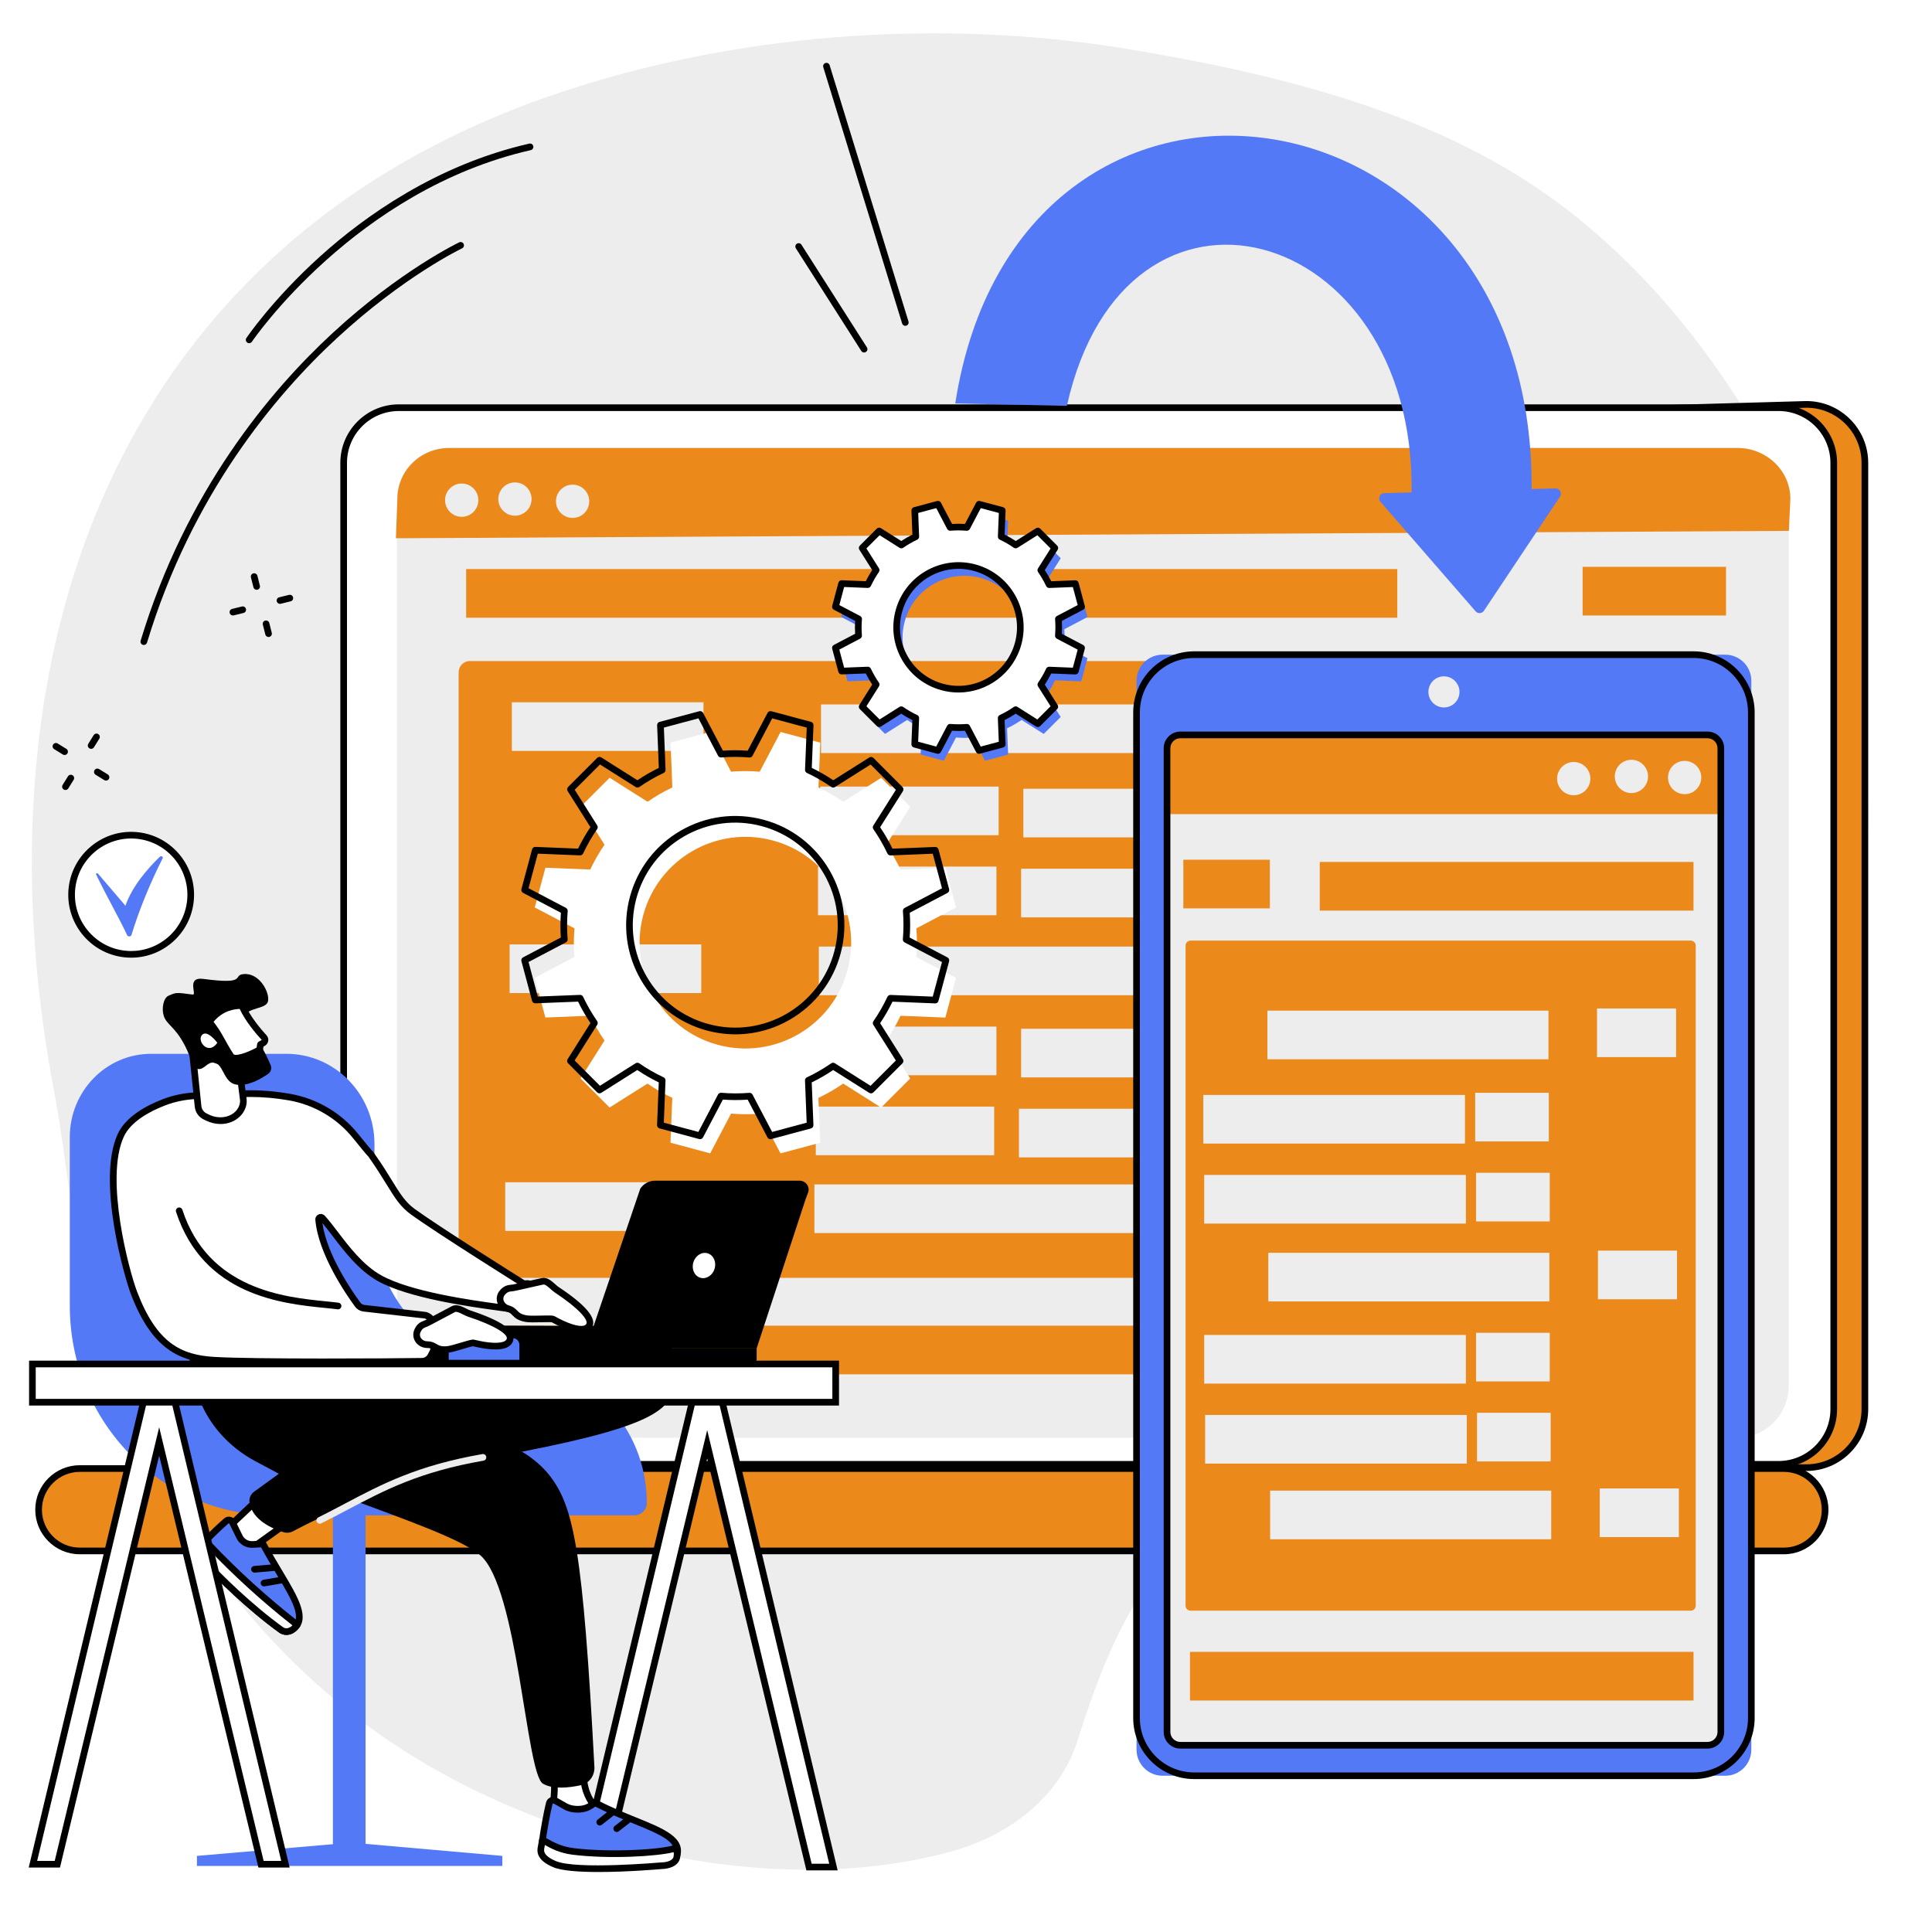
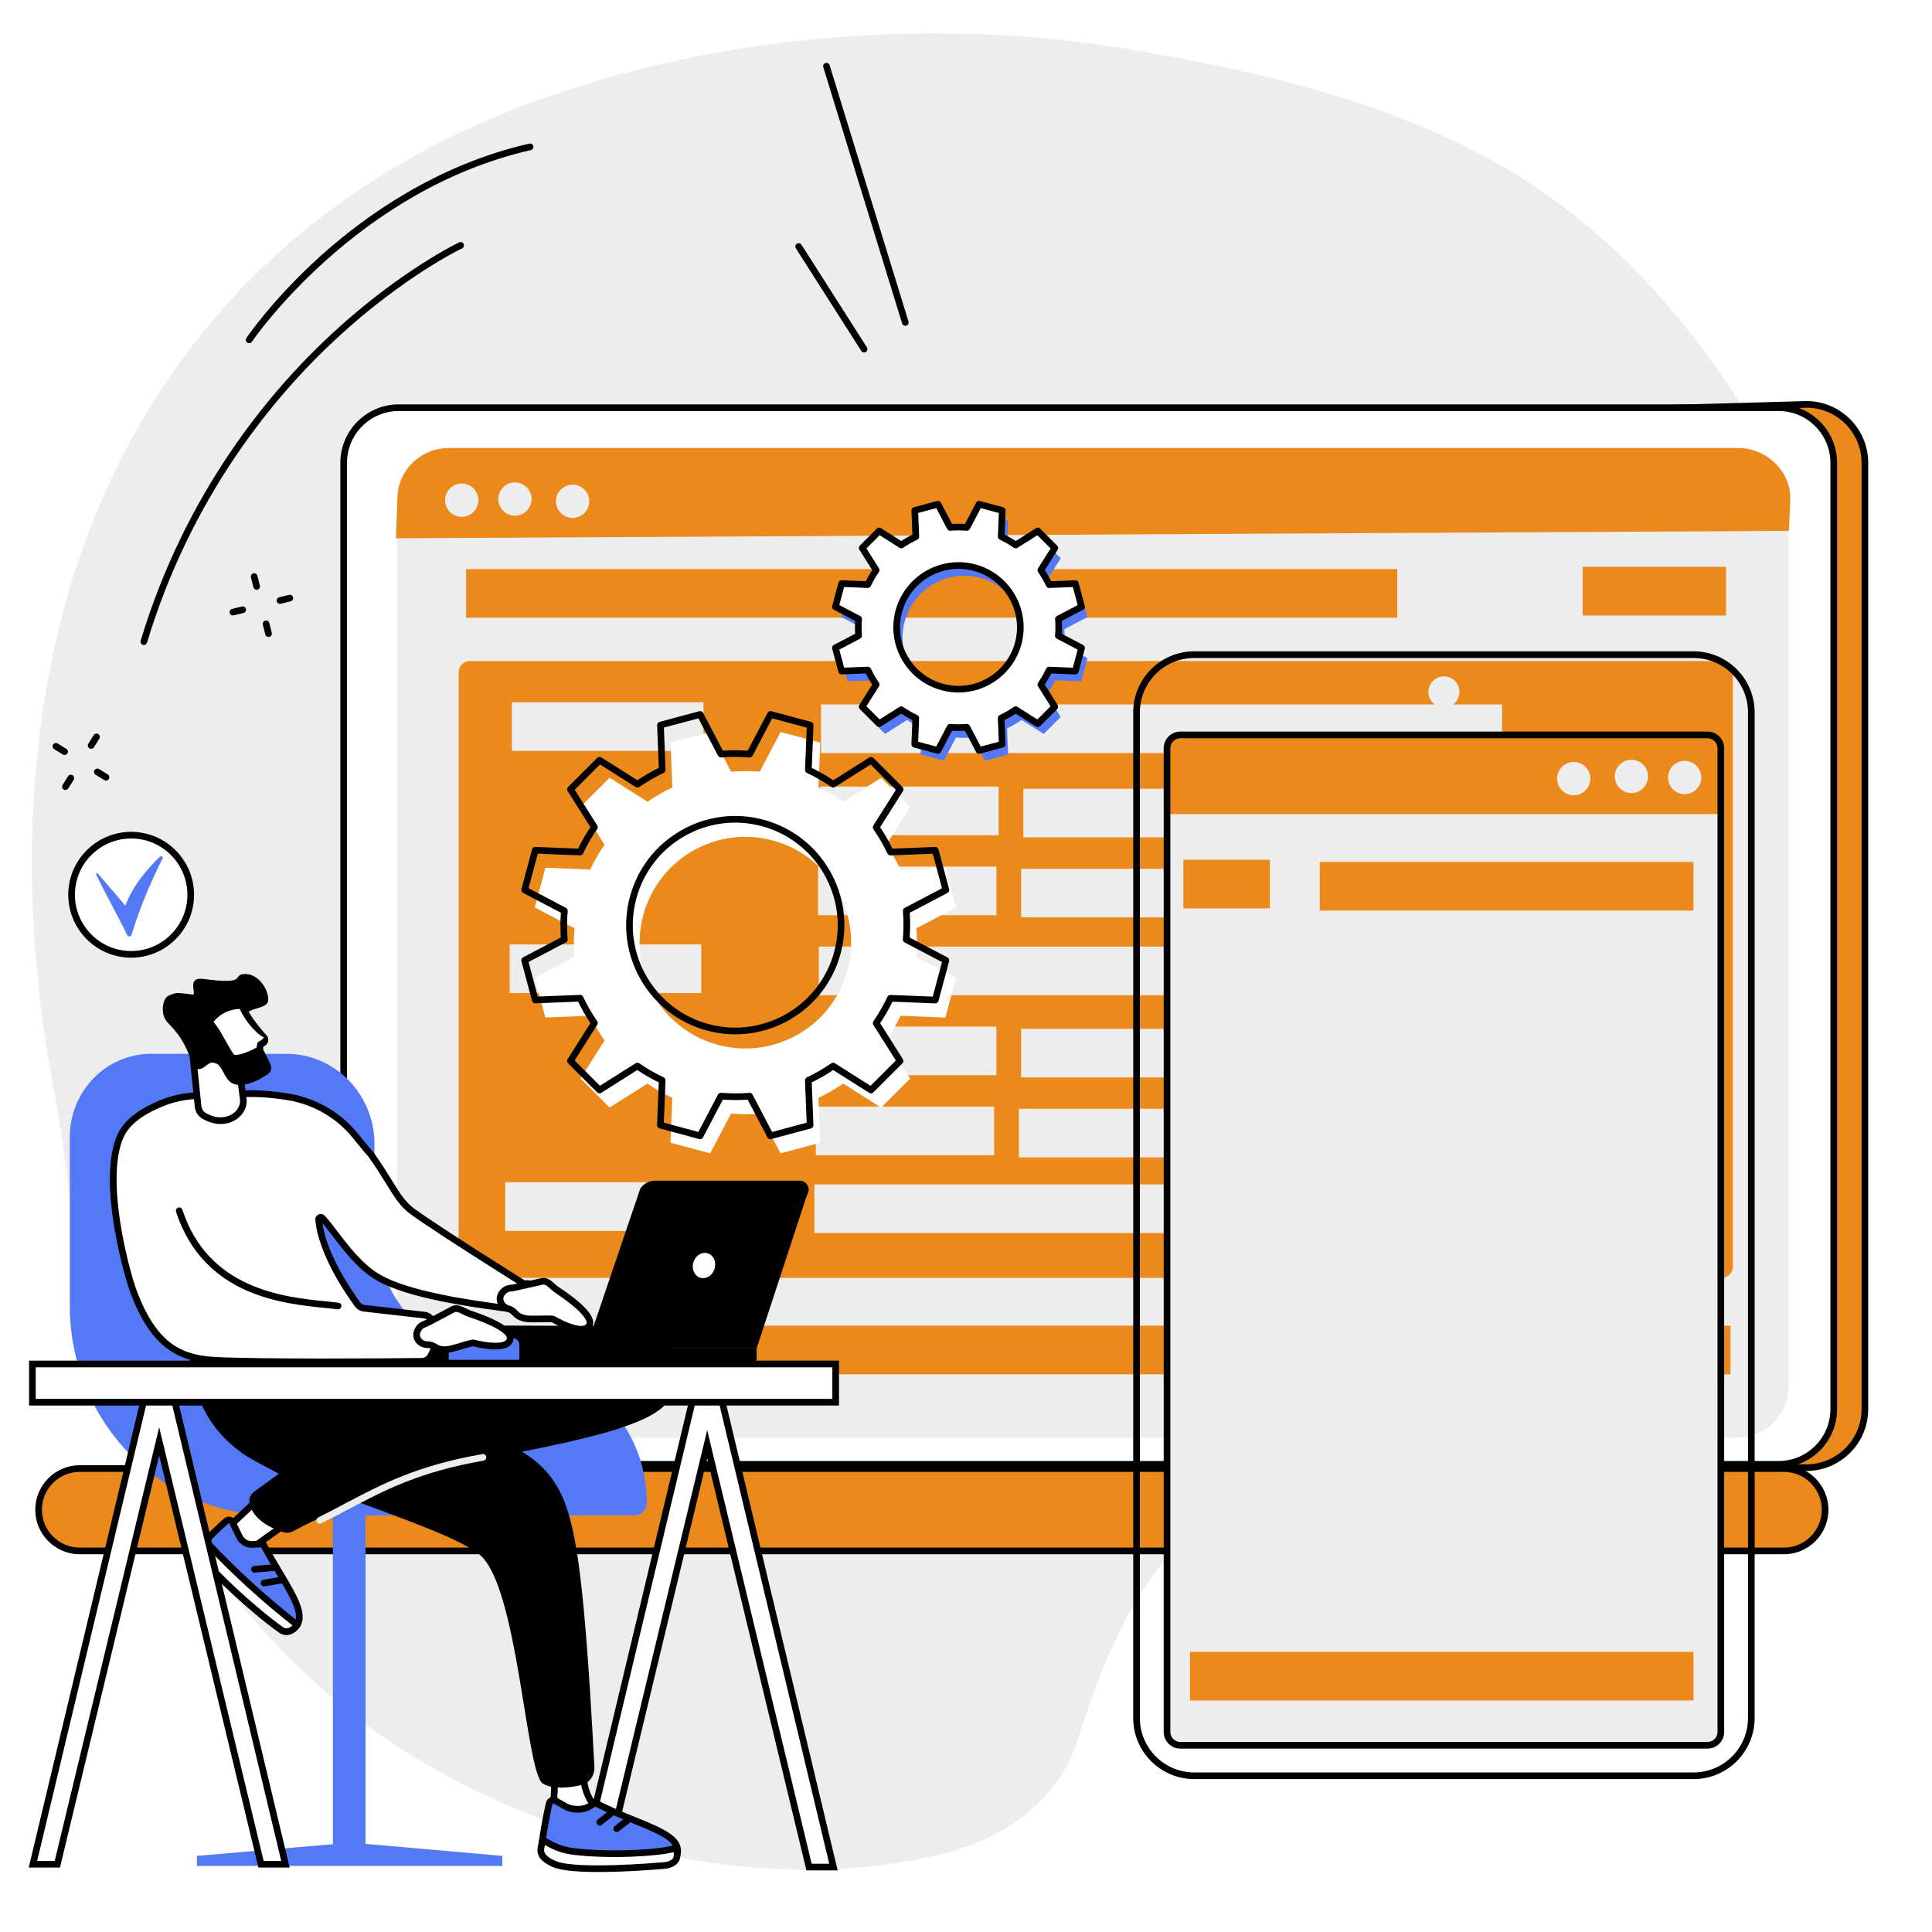
<svg xmlns="http://www.w3.org/2000/svg" width="810" viewBox="0 0 810 810" height="810">
  <path fill="#FFF" d="M-81 -81H891V891H-81z" />
  <path fill="#FFF" d="M-81 -81H891V891H-81z" />
  <path fill="#EDEDED" d="M 230.816 40.145 C 184.254 56.223 141.828 80.723 107.023 115.109 C 14.672 206.367 0.18 339.203 22.699 457.699 C 27.168 481.211 29.188 505.09 33.703 528.594 C 48.215 604.148 89.98 675.773 153.816 723.277 C 217.801 770.895 318.879 798.012 398.598 776.305 C 423.09 769.637 444.301 753.496 451.816 729.598 C 468.152 677.691 487.34 640.281 539.891 613.461 C 578.715 593.652 622.078 582.578 659.977 561.191 C 756.805 506.539 798.574 392.367 778.184 289.578 C 762.781 211.91 715.746 129.262 648.652 81.738 C 598.445 46.18 533.441 30.594 472.766 20.539 C 393.496 7.402 306.598 13.969 230.816 40.145" />
  <path fill="#EB891B" d="M 603.238 596.867 C 587.977 585.957 572.168 575.777 556.109 566.078 C 523.52 546.379 489.719 528.766 455.688 511.711 C 437.789 502.73 419.41 494.613 401.215 486.262 C 382.906 477.855 364.566 469.531 346.219 461.211 C 329.457 453.605 312.695 445.996 295.949 438.352 C 240.188 319.961 178.633 185.746 186.184 185.746 L 757.359 169.535 C 770.863 169.535 781.859 180.531 781.859 194.051 L 781.859 590.797 C 781.859 604.316 770.863 615.312 757.359 615.312 L 629.617 615.312 C 620.973 608.965 611.957 603.105 603.238 596.867" />
  <path d="M 186.266 187.141 L 186.223 187.141 C 186.238 187.141 186.254 187.141 186.266 187.141 Z M 630.066 613.918 L 757.352 613.918 C 770.094 613.918 780.461 603.547 780.461 590.801 L 780.461 194.047 C 780.461 181.305 770.094 170.934 757.352 170.934 L 186.91 187.125 C 186.711 193.125 201.703 234.973 296.992 437.297 C 313.648 444.906 330.496 452.547 346.793 459.938 C 365.465 468.414 383.723 476.699 401.789 484.996 C 405.895 486.879 410.004 488.746 414.113 490.617 C 428.035 496.949 442.418 503.5 456.309 510.461 C 486.691 525.695 522.391 544.07 556.828 564.883 C 574.5 575.566 589.949 585.656 604.047 595.738 C 607.852 598.453 611.773 601.145 615.57 603.754 C 620.352 607.035 625.297 610.426 630.066 613.918 Z M 757.352 616.707 L 629.156 616.707 L 628.785 616.438 C 623.938 612.879 618.887 609.406 613.988 606.055 C 610.188 603.441 606.246 600.738 602.426 598.008 C 588.383 587.969 573 577.914 555.383 567.27 C 521.031 546.508 485.395 528.168 455.062 512.957 C 441.223 506.016 426.855 499.477 412.961 493.16 C 408.848 491.285 404.734 489.414 400.629 487.531 C 382.566 479.238 364.312 470.953 345.645 462.48 C 329.191 455.02 312.18 447.301 295.371 439.625 L 294.902 439.41 L 294.688 438.949 C 179.188 193.734 183.098 187.566 184.57 185.246 C 184.93 184.68 185.52 184.348 186.184 184.348 L 757.309 168.145 C 771.633 168.145 783.254 179.77 783.254 194.047 L 783.254 590.801 C 783.254 605.086 771.633 616.707 757.352 616.707" />
  <path fill="#FFF" d="M 167.203 170.918 L 745.699 170.918 C 758.469 170.918 768.816 181.273 768.816 194.047 L 768.816 590.797 C 768.816 603.57 758.469 613.926 745.699 613.926 L 167.203 613.926 C 154.434 613.926 144.082 603.57 144.082 590.797 L 144.082 194.047 C 144.082 181.273 154.434 170.918 167.203 170.918" />
  <path d="M 167.199 172.32 C 155.223 172.32 145.477 182.07 145.477 194.051 L 145.477 590.801 C 145.477 602.785 155.223 612.535 167.199 612.535 L 745.691 612.535 C 757.668 612.535 767.414 602.785 767.414 590.801 L 767.414 194.051 C 767.414 182.07 757.668 172.32 745.691 172.32 Z M 745.691 615.324 L 167.199 615.324 C 153.684 615.324 142.688 604.32 142.688 590.801 L 142.688 194.051 C 142.688 180.531 153.684 169.531 167.199 169.531 L 745.691 169.531 C 759.211 169.531 770.207 180.531 770.207 194.051 L 770.207 590.801 C 770.207 604.32 759.211 615.324 745.691 615.324" />
  <path fill="#EB891B" d="M 511.742 615.695 L 747.902 615.695 C 757.426 615.695 765.172 623.445 765.172 632.965 C 765.172 642.492 757.426 650.238 747.902 650.238 L 504.691 650.238 C 495.172 650.238 511.742 615.695 511.742 615.695" />
  <path d="M 512.629 617.09 C 507.727 627.484 501.211 644.496 503.621 648.32 C 503.793 648.59 504.039 648.844 504.699 648.844 L 747.91 648.844 C 756.664 648.844 763.781 641.719 763.781 632.965 C 763.781 624.211 756.664 617.09 747.91 617.09 Z M 747.91 651.633 L 504.699 651.633 C 503.199 651.633 502.008 651.004 501.254 649.809 C 497.246 643.438 508.25 619.77 510.496 615.09 L 510.875 614.297 L 747.91 614.297 C 758.199 614.297 766.57 622.672 766.57 632.965 C 766.57 643.262 758.199 651.633 747.91 651.633" />
  <path fill="#EB891B" d="M 33.449 615.691 L 590.918 615.691 C 600.457 615.691 608.188 623.426 608.188 632.965 C 608.188 642.508 600.457 650.238 590.918 650.238 L 33.449 650.238 C 23.914 650.238 16.18 642.508 16.18 632.965 C 16.18 623.426 23.914 615.691 33.449 615.691" />
  <path d="M 33.449 617.09 C 24.695 617.09 17.574 624.211 17.574 632.965 C 17.574 641.719 24.695 648.844 33.449 648.844 L 590.922 648.844 C 599.672 648.844 606.793 641.719 606.793 632.965 C 606.793 624.211 599.672 617.09 590.922 617.09 Z M 590.922 651.633 L 33.449 651.633 C 23.156 651.633 14.785 643.262 14.785 632.965 C 14.785 622.672 23.156 614.297 33.449 614.297 L 590.922 614.297 C 601.211 614.297 609.582 622.672 609.582 632.965 C 609.582 643.262 601.211 651.633 590.922 651.633" />
  <path fill="#EDEDED" d="M 187.996 187.668 L 728.309 187.668 C 740.23 187.668 749.902 197.367 749.902 209.336 L 749.902 581.094 C 749.902 593.062 740.23 602.762 728.309 602.762 L 187.996 602.762 C 176.07 602.762 166.402 593.062 166.402 581.094 L 166.402 209.336 C 166.402 197.367 176.07 187.668 187.996 187.668" />
  <path fill="#EB891B" d="M 749.996 222.566 L 750.617 209.141 C 750.617 197.281 740.535 187.84 728.613 187.84 L 188.297 187.84 C 176.371 187.84 166.609 197.281 166.609 209.141 L 165.988 225.668 L 749.996 222.566" />
  <path fill="#EDEDED" d="M 200.547 209.699 C 200.547 213.555 197.426 216.676 193.574 216.676 C 189.719 216.676 186.598 213.555 186.598 209.699 C 186.598 205.848 189.719 202.723 193.574 202.723 C 197.426 202.723 200.547 205.848 200.547 209.699" />
  <path fill="#EDEDED" d="M 222.867 209.234 C 222.867 213.086 219.746 216.207 215.891 216.207 C 212.043 216.207 208.918 213.086 208.918 209.234 C 208.918 205.379 212.043 202.258 215.891 202.258 C 219.746 202.258 222.867 205.379 222.867 209.234" />
  <path fill="#EDEDED" d="M 247.043 210.168 C 247.043 214.023 243.922 217.145 240.07 217.145 C 236.219 217.145 233.094 214.023 233.094 210.168 C 233.094 206.316 236.219 203.191 240.07 203.191 C 243.922 203.191 247.043 206.316 247.043 210.168" />
  <path fill="#EB891B" d="M 721.777 535.75 L 197.02 535.75 C 194.406 535.75 192.285 533.625 192.285 531.012 L 192.285 281.879 C 192.285 279.262 194.406 277.141 197.02 277.141 L 721.777 277.141 C 724.391 277.141 726.516 279.262 726.516 281.879 L 726.516 531.012 C 726.516 533.625 724.391 535.75 721.777 535.75" />
  <path fill="#EDEDED" d="M 294.941 314.824 L 214.602 314.824 L 214.602 294.426 L 294.941 294.426 L 294.941 314.824" />
  <path fill="#EDEDED" d="M 629.723 315.73 L 344.227 315.73 L 344.227 295.332 L 629.723 295.332 L 629.723 315.73" />
  <path fill="#EDEDED" d="M 294.012 416.348 L 213.668 416.348 L 213.668 395.953 L 294.012 395.953 L 294.012 416.348" />
  <path fill="#EDEDED" d="M 628.797 417.254 L 343.301 417.254 L 343.301 396.855 L 628.797 396.855 L 628.797 417.254" />
  <path fill="#EDEDED" d="M 292.152 516.062 L 211.812 516.062 L 211.812 495.664 L 292.152 495.664 L 292.152 516.062" />
  <path fill="#EDEDED" d="M 626.934 516.969 L 341.441 516.969 L 341.441 496.574 L 626.934 496.574 L 626.934 516.969" />
  <path fill="#EDEDED" d="M 418.68 350.172 L 343.891 350.172 L 343.891 329.777 L 418.68 329.777 L 418.68 350.172" />
  <path fill="#EDEDED" d="M 694.82 351.078 L 429.047 351.078 L 429.047 330.684 L 694.82 330.684 L 694.82 351.078" />
  <path fill="#EDEDED" d="M 417.75 383.711 L 342.957 383.711 L 342.957 363.316 L 417.75 363.316 L 417.75 383.711" />
  <path fill="#EDEDED" d="M 693.887 384.617 L 428.109 384.617 L 428.109 364.223 L 693.887 364.223 L 693.887 384.617" />
  <path fill="#EDEDED" d="M 417.75 450.793 L 342.957 450.793 L 342.957 430.398 L 417.75 430.398 L 417.75 450.793" />
  <path fill="#EDEDED" d="M 693.887 451.703 L 428.109 451.703 L 428.109 431.309 L 693.887 431.309 L 693.887 451.703" />
  <path fill="#EDEDED" d="M 416.82 484.336 L 342.027 484.336 L 342.027 463.938 L 416.82 463.938 L 416.82 484.336" />
  <path fill="#EDEDED" d="M 692.961 485.242 L 427.191 485.242 L 427.191 464.848 L 692.961 464.848 L 692.961 485.242" />
  <path fill="#EB891B" d="M 585.816 258.973 L 195.438 258.973 L 195.438 238.578 L 585.816 238.578 L 585.816 258.973" />
  <path fill="#EB891B" d="M 723.645 258.043 L 663.52 258.043 L 663.52 237.648 L 723.645 237.648 L 723.645 258.043" />
  <path fill="#EB891B" d="M 725.512 576.188 L 190.789 576.188 L 190.789 555.793 L 725.512 555.793 L 725.512 576.188" />
-   <path fill="#5479F7" d="M 487.457 744.496 L 723.301 744.496 C 729.352 744.496 734.25 739.594 734.25 733.543 L 734.25 285.426 C 734.25 279.375 729.352 274.469 723.301 274.469 L 487.457 274.469 C 481.406 274.469 476.496 279.375 476.496 285.426 L 476.496 733.543 C 476.496 739.594 481.406 744.496 487.457 744.496" />
  <path d="M 500.684 275.867 C 488.117 275.867 477.898 286.094 477.898 298.66 L 477.898 720.309 C 477.898 732.875 488.117 743.102 500.684 743.102 L 710.066 743.102 C 722.633 743.102 732.855 732.875 732.855 720.309 L 732.855 298.66 C 732.855 286.094 722.633 275.867 710.066 275.867 Z M 710.066 745.891 L 500.684 745.891 C 486.578 745.891 475.105 734.414 475.105 720.309 L 475.105 298.66 C 475.105 284.551 486.578 273.074 500.684 273.074 L 710.066 273.074 C 724.168 273.074 735.645 284.551 735.645 298.66 L 735.645 720.309 C 735.645 734.414 724.168 745.891 710.066 745.891" />
  <path fill="#EDEDED" d="M 721.469 729.184 L 721.469 310.641 C 721.469 309.242 720.34 308.113 718.941 308.113 L 491.805 308.113 C 490.414 308.113 489.277 309.242 489.277 310.641 L 489.277 729.184 C 489.277 730.578 490.414 731.711 491.805 731.711 L 718.941 731.711 C 720.34 731.711 721.469 730.578 721.469 729.184" />
  <path fill="#EDEDED" d="M 605.375 296.605 C 608.973 296.605 611.895 293.688 611.895 290.086 C 611.895 286.488 608.973 283.566 605.375 283.566 C 601.777 283.566 598.859 286.488 598.859 290.086 C 598.859 293.688 601.777 296.605 605.375 296.605" />
  <path fill="#EB891B" d="M 488.441 341.328 L 488.441 313.695 C 488.441 310.613 491.316 307.84 494.395 307.84 L 715.422 307.84 C 718.504 307.84 720.926 310.613 720.926 313.691 L 720.926 341.328 L 488.441 341.328" />
  <path fill="#EDEDED" d="M 699.316 325.98 C 699.316 329.832 702.445 332.957 706.297 332.957 C 710.148 332.957 713.273 329.832 713.273 325.98 C 713.273 322.121 710.148 319 706.297 319 C 702.445 319 699.316 322.121 699.316 325.98" />
  <path fill="#EDEDED" d="M 677.004 325.516 C 677.004 329.367 680.125 332.496 683.973 332.496 C 687.828 332.496 690.949 329.367 690.949 325.516 C 690.949 321.66 687.828 318.535 683.973 318.535 C 680.125 318.535 677.004 321.66 677.004 325.516" />
  <path fill="#EDEDED" d="M 652.82 326.445 C 652.82 330.297 655.941 333.418 659.797 333.418 C 663.648 333.418 666.77 330.297 666.77 326.445 C 666.77 322.59 663.648 319.469 659.797 319.469 C 655.941 319.469 652.82 322.59 652.82 326.445" />
-   <path fill="#EB891B" d="M 499.16 675.289 L 708.832 675.289 C 710 675.289 710.938 674.344 710.938 673.18 L 710.938 396.457 C 710.938 395.293 710 394.352 708.832 394.352 L 499.16 394.352 C 497.996 394.352 497.055 395.293 497.055 396.457 L 497.055 673.18 C 497.055 674.344 497.996 675.289 499.16 675.289" />
  <path fill="#EDEDED" d="M 669.551 443.195 L 702.715 443.195 L 702.715 422.801 L 669.551 422.801 L 669.551 443.195" />
  <path fill="#EDEDED" d="M 531.359 444.109 L 649.203 444.109 L 649.203 423.711 L 531.359 423.711 L 531.359 444.109" />
  <path fill="#EDEDED" d="M 669.938 544.727 L 703.098 544.727 L 703.098 524.332 L 669.938 524.332 L 669.938 544.727" />
-   <path fill="#EDEDED" d="M 531.746 545.633 L 649.59 545.633 L 649.59 525.238 L 531.746 525.238 L 531.746 545.633" />
  <path fill="#EDEDED" d="M 670.699 644.441 L 703.867 644.441 L 703.867 624.043 L 670.699 624.043 L 670.699 644.441" />
  <path fill="#EDEDED" d="M 532.512 645.348 L 650.355 645.348 L 650.355 624.953 L 532.512 624.953 L 532.512 645.348" />
  <path fill="#EDEDED" d="M 618.473 478.551 L 649.348 478.551 L 649.348 458.156 L 618.473 458.156 L 618.473 478.551" />
  <path fill="#EDEDED" d="M 504.488 479.457 L 614.195 479.457 L 614.195 459.062 L 504.488 459.062 L 504.488 479.457" />
  <path fill="#EDEDED" d="M 618.855 512.09 L 649.734 512.09 L 649.734 491.695 L 618.855 491.695 L 618.855 512.09" />
  <path fill="#EDEDED" d="M 504.875 512.996 L 614.578 512.996 L 614.578 492.602 L 504.875 492.602 L 504.875 512.996" />
  <path fill="#EDEDED" d="M 618.855 579.172 L 649.734 579.172 L 649.734 558.777 L 618.855 558.777 L 618.855 579.172" />
  <path fill="#EDEDED" d="M 504.875 580.082 L 614.578 580.082 L 614.578 559.684 L 504.875 559.684 L 504.875 580.082" />
  <path fill="#EDEDED" d="M 619.242 612.715 L 650.117 612.715 L 650.117 592.316 L 619.242 592.316 L 619.242 612.715" />
  <path fill="#EDEDED" d="M 505.258 613.621 L 614.965 613.621 L 614.965 593.223 L 505.258 593.223 L 505.258 613.621" />
  <path fill="#EB891B" d="M 553.312 381.77 L 710.004 381.77 L 710.004 361.371 L 553.312 361.371 L 553.312 381.77" />
  <path fill="#EB891B" d="M 496.121 380.84 L 532.391 380.84 L 532.391 360.441 L 496.121 360.441 L 496.121 380.84" />
  <path fill="#EB891B" d="M 498.91 712.945 L 710.012 712.945 L 710.012 692.547 L 498.91 692.547 L 498.91 712.945" />
  <path d="M 494.863 309.508 C 492.551 309.508 490.68 311.387 490.68 313.695 L 490.68 726.125 C 490.68 728.438 492.551 730.316 494.863 730.316 L 715.887 730.316 C 718.195 730.316 720.074 728.438 720.074 726.125 L 720.074 313.695 C 720.074 311.387 718.195 309.508 715.887 309.508 Z M 715.887 733.105 L 494.863 733.105 C 491.016 733.105 487.883 729.977 487.883 726.125 L 487.883 313.695 C 487.883 309.848 491.016 306.719 494.863 306.719 L 715.887 306.719 C 719.734 306.719 722.863 309.848 722.863 313.695 L 722.863 726.125 C 722.863 729.977 719.734 733.105 715.887 733.105" />
  <path fill="#5479F7" d="M 397.617 292.352 C 383.793 288.645 375.59 274.426 379.297 260.598 C 383 246.77 397.219 238.562 411.039 242.273 C 424.867 245.98 433.066 260.199 429.359 274.027 C 425.648 287.855 411.441 296.062 397.617 292.352 Z M 400.82 309.199 C 403.176 309.398 405.523 309.402 407.832 309.211 L 412.938 318.938 L 422.664 316.332 L 422.223 305.34 C 424.34 304.34 426.367 303.172 428.293 301.836 L 437.586 307.715 L 444.707 300.598 L 438.844 291.309 C 440.164 289.402 441.328 287.367 442.34 285.227 L 453.324 285.664 L 455.934 275.938 L 446.203 270.828 C 446.402 268.465 446.406 266.117 446.211 263.809 L 455.938 258.699 L 453.332 248.973 L 442.344 249.41 C 441.344 247.293 440.172 245.262 438.844 243.344 L 444.719 234.043 L 437.598 226.922 L 428.316 232.789 C 426.41 231.465 424.379 230.297 422.234 229.289 L 422.676 218.297 L 412.953 215.691 L 407.84 225.43 C 405.477 225.227 403.133 225.223 400.828 225.414 L 395.715 215.688 L 385.992 218.293 L 386.434 229.285 C 384.316 230.285 382.289 231.457 380.367 232.789 L 371.066 226.91 L 363.953 234.031 L 369.812 243.32 C 368.488 245.223 367.32 247.258 366.316 249.398 L 355.332 248.961 L 352.723 258.688 L 362.453 263.801 C 362.258 266.16 362.25 268.508 362.441 270.816 L 352.723 275.926 L 355.324 285.652 L 366.312 285.215 C 367.309 287.328 368.48 289.359 369.816 291.285 L 363.938 300.582 L 371.055 307.703 L 380.34 301.836 C 382.242 303.16 384.277 304.332 386.422 305.34 L 385.98 316.324 L 395.703 318.934 L 400.82 309.199" />
  <path fill="#FFF" d="M 395.145 288.059 C 381.316 284.352 373.113 270.137 376.824 256.309 C 380.527 242.477 394.738 234.273 408.562 237.98 C 422.391 241.688 430.594 255.902 426.883 269.734 C 423.176 283.562 408.965 291.77 395.145 288.059 Z M 398.34 304.906 C 400.703 305.105 403.043 305.113 405.355 304.918 L 410.461 314.645 L 420.184 312.039 L 419.746 301.051 C 421.867 300.051 423.891 298.875 425.82 297.547 L 435.109 303.426 L 442.234 296.305 L 436.367 287.016 C 437.691 285.113 438.859 283.078 439.863 280.934 L 450.852 281.375 L 453.457 271.648 L 443.727 266.535 C 443.926 264.172 443.934 261.828 443.734 259.516 L 453.461 254.41 L 450.859 244.684 L 439.867 245.121 C 438.867 243.004 437.699 240.973 436.367 239.051 L 442.242 229.754 L 435.121 222.629 L 425.84 228.496 C 423.938 227.172 421.902 226.004 419.762 225 L 420.203 214.008 L 410.48 211.398 L 405.363 221.137 C 403.004 220.934 400.656 220.926 398.348 221.125 L 393.246 211.398 L 383.52 214 L 383.953 224.992 C 381.844 225.992 379.809 227.164 377.891 228.496 L 368.594 222.617 L 361.473 229.738 L 367.34 239.023 C 366.02 240.93 364.848 242.965 363.84 245.105 L 352.852 244.668 L 350.246 254.391 L 359.984 259.508 C 359.781 261.871 359.777 264.215 359.969 266.523 L 350.246 271.633 L 352.848 281.359 L 363.836 280.926 C 364.832 283.039 366.008 285.07 367.34 286.992 L 361.465 296.293 L 368.582 303.41 L 377.867 297.551 C 379.77 298.875 381.805 300.039 383.945 301.047 L 383.504 312.035 L 393.227 314.645 L 398.34 304.906" />
  <path d="M 401.859 238.488 C 391.035 238.488 381.105 245.719 378.172 256.668 C 376.473 262.996 377.344 269.605 380.617 275.281 C 383.891 280.957 389.176 285.012 395.504 286.707 C 408.566 290.219 422.035 282.434 425.543 269.371 C 429.043 256.309 421.262 242.832 408.203 239.328 C 406.086 238.758 403.957 238.488 401.859 238.488 Z M 401.848 290.34 C 399.516 290.34 397.145 290.035 394.785 289.402 C 387.734 287.516 381.848 282.996 378.199 276.672 C 374.555 270.355 373.59 262.992 375.477 255.941 C 379.375 241.395 394.379 232.734 408.926 236.629 C 423.477 240.535 432.133 255.543 428.234 270.09 C 424.969 282.281 413.906 290.34 401.848 290.34 Z M 405.359 303.523 C 405.871 303.523 406.352 303.809 406.594 304.27 L 411.18 313.008 L 418.746 310.98 L 418.355 301.102 C 418.336 300.539 418.652 300.023 419.156 299.781 C 421.195 298.82 423.172 297.684 425.023 296.395 C 425.48 296.074 426.094 296.062 426.566 296.359 L 434.914 301.645 L 440.461 296.105 L 435.191 287.758 C 434.891 287.281 434.902 286.676 435.223 286.215 C 436.492 284.391 437.629 282.414 438.605 280.34 C 438.844 279.832 439.34 279.512 439.926 279.535 L 449.797 279.934 L 451.824 272.363 L 443.078 267.766 C 442.578 267.504 442.289 266.969 442.336 266.41 C 442.531 264.125 442.535 261.844 442.352 259.633 C 442.305 259.07 442.594 258.539 443.09 258.277 L 451.828 253.691 L 449.801 246.121 L 439.926 246.512 C 439.375 246.543 438.844 246.219 438.613 245.711 C 437.645 243.668 436.508 241.699 435.223 239.844 C 434.902 239.383 434.891 238.777 435.191 238.305 L 440.473 229.945 L 434.93 224.402 L 426.586 229.672 C 426.113 229.969 425.508 229.961 425.043 229.641 C 423.223 228.371 421.242 227.227 419.168 226.258 C 418.664 226.02 418.344 225.5 418.371 224.938 L 418.766 215.066 L 411.199 213.031 L 406.602 221.781 C 406.344 222.281 405.816 222.562 405.242 222.523 C 402.961 222.328 400.68 222.324 398.473 222.512 C 397.906 222.547 397.379 222.266 397.117 221.77 L 392.531 213.031 L 384.961 215.055 L 385.348 224.938 C 385.375 225.492 385.059 226.016 384.555 226.254 C 382.52 227.215 380.543 228.352 378.691 229.641 C 378.227 229.961 377.625 229.973 377.145 229.672 L 368.793 224.391 L 363.246 229.934 L 368.523 238.277 C 368.824 238.75 368.805 239.363 368.488 239.816 C 367.215 241.645 366.078 243.625 365.109 245.699 C 364.867 246.207 364.328 246.52 363.785 246.496 L 353.914 246.102 L 351.887 253.676 L 360.637 258.27 C 361.133 258.535 361.422 259.066 361.375 259.629 C 361.18 261.906 361.172 264.191 361.359 266.406 C 361.406 266.965 361.113 267.496 360.617 267.758 L 351.883 272.348 L 353.91 279.918 L 363.785 279.523 C 364.336 279.504 364.863 279.816 365.105 280.324 C 366.059 282.363 367.203 284.34 368.488 286.195 C 368.809 286.656 368.824 287.262 368.523 287.734 L 363.242 296.094 L 368.781 301.637 L 377.125 296.359 C 377.598 296.066 378.203 296.078 378.664 296.398 C 380.488 297.668 382.465 298.805 384.539 299.781 C 385.047 300.016 385.363 300.535 385.34 301.098 L 384.945 310.973 L 392.516 313.004 L 397.109 304.254 C 397.367 303.758 397.91 303.469 398.461 303.512 C 400.746 303.711 403.023 303.715 405.242 303.527 C 405.281 303.523 405.324 303.523 405.359 303.523 Z M 410.465 316.039 C 409.957 316.039 409.477 315.762 409.23 315.297 L 404.547 306.375 C 402.773 306.48 400.969 306.48 399.152 306.363 L 394.465 315.289 C 394.16 315.867 393.504 316.156 392.871 315.988 L 383.148 313.379 C 382.52 313.215 382.09 312.629 382.113 311.973 L 382.52 301.902 C 380.891 301.098 379.324 300.191 377.844 299.215 L 369.328 304.59 C 368.773 304.941 368.059 304.855 367.598 304.395 L 360.477 297.277 C 360.02 296.812 359.938 296.094 360.289 295.543 L 365.676 287.016 C 364.688 285.516 363.785 283.953 362.984 282.352 L 352.906 282.75 C 352.254 282.777 351.672 282.348 351.504 281.719 L 348.902 271.992 C 348.73 271.359 349.023 270.699 349.598 270.395 L 358.512 265.715 C 358.406 263.934 358.41 262.125 358.523 260.316 L 349.598 255.629 C 349.023 255.324 348.73 254.66 348.902 254.027 L 351.508 244.301 C 351.68 243.672 352.25 243.234 352.914 243.27 L 362.984 243.672 C 363.793 242.051 364.691 240.48 365.676 238.996 L 360.297 230.48 C 359.945 229.93 360.023 229.211 360.488 228.746 L 367.605 221.629 C 368.074 221.168 368.793 221.086 369.34 221.438 L 377.867 226.824 C 379.363 225.836 380.926 224.934 382.527 224.133 L 382.129 214.055 C 382.102 213.398 382.527 212.82 383.16 212.648 L 392.887 210.047 C 393.516 209.879 394.176 210.168 394.48 210.742 L 399.16 219.664 C 400.934 219.555 402.742 219.555 404.555 219.672 L 409.246 210.75 C 409.551 210.168 410.207 209.879 410.844 210.051 L 420.566 212.656 C 421.195 212.824 421.621 213.41 421.602 214.059 L 421.195 224.137 C 422.82 224.941 424.387 225.84 425.867 226.824 L 434.379 221.445 C 434.934 221.098 435.652 221.176 436.113 221.637 L 443.23 228.762 C 443.695 229.223 443.773 229.941 443.422 230.496 L 438.035 239.02 C 439.027 240.516 439.93 242.082 440.727 243.688 L 450.801 243.281 C 451.465 243.27 452.035 243.688 452.203 244.32 L 454.809 254.047 C 454.98 254.676 454.688 255.336 454.113 255.641 L 445.195 260.324 C 445.305 262.098 445.301 263.906 445.188 265.723 L 454.105 270.41 C 454.688 270.715 454.977 271.379 454.805 272.008 L 452.203 281.73 C 452.031 282.363 451.434 282.781 450.797 282.77 L 440.723 282.363 C 439.918 283.988 439.02 285.555 438.035 287.039 L 443.414 295.555 C 443.762 296.109 443.684 296.824 443.223 297.285 L 436.102 304.41 C 435.641 304.863 434.922 304.949 434.367 304.598 L 425.844 299.207 C 424.352 300.199 422.789 301.102 421.184 301.902 L 421.582 311.984 C 421.609 312.637 421.18 313.219 420.551 313.383 L 410.828 315.992 C 410.707 316.023 410.582 316.039 410.465 316.039" />
  <path fill="#FFF" d="M 301.02 438.062 C 277.367 431.715 263.328 407.391 269.672 383.727 C 276.016 360.059 300.332 346.023 323.988 352.367 C 347.645 358.711 361.684 383.039 355.34 406.699 C 348.996 430.367 324.676 444.406 301.02 438.062 Z M 306.5 466.887 C 310.539 467.23 314.547 467.238 318.5 466.91 L 327.234 483.555 L 343.875 479.094 L 343.129 460.285 C 346.75 458.578 350.223 456.574 353.512 454.289 L 369.418 464.352 L 381.602 452.168 L 371.566 436.273 C 373.828 433.02 375.828 429.535 377.551 425.867 L 396.352 426.625 L 400.812 409.98 L 384.156 401.223 C 384.5 397.184 384.508 393.168 384.18 389.219 L 400.816 380.477 L 396.359 363.832 L 377.555 364.582 C 375.848 360.957 373.844 357.484 371.562 354.195 L 381.621 338.281 L 369.441 326.098 L 353.555 336.137 C 350.293 333.871 346.816 331.871 343.148 330.148 L 343.902 311.344 L 327.262 306.879 L 318.512 323.539 C 314.477 323.199 310.461 323.188 306.512 323.52 L 297.773 306.871 L 281.133 311.332 L 281.883 330.141 C 278.262 331.852 274.789 333.855 271.5 336.137 L 255.59 326.078 L 243.41 338.262 L 253.445 354.152 C 251.184 357.41 249.184 360.891 247.461 364.559 L 228.66 363.805 L 224.199 380.453 L 240.855 389.203 C 240.512 393.246 240.5 397.262 240.832 401.211 L 224.195 409.949 L 228.648 426.598 L 247.453 425.848 C 249.16 429.469 251.164 432.941 253.445 436.234 L 243.391 452.145 L 255.57 464.332 L 271.457 454.293 C 274.715 456.562 278.195 458.559 281.863 460.281 L 281.109 479.086 L 297.746 483.547 L 306.5 466.887" />
  <path d="M 297.145 429.371 C 320.02 435.508 343.621 421.879 349.754 399 C 355.887 376.113 342.266 352.508 319.391 346.375 C 308.309 343.402 296.738 344.922 286.797 350.656 C 276.863 356.395 269.754 365.66 266.781 376.742 C 263.812 387.832 265.332 399.41 271.066 409.348 C 276.805 419.289 286.066 426.402 297.145 429.371 Z M 308.344 433.648 C 304.367 433.648 300.367 433.125 296.426 432.066 C 284.621 428.902 274.758 421.328 268.652 410.742 C 262.543 400.156 260.926 387.828 264.086 376.023 C 267.254 364.219 274.82 354.352 285.406 348.246 C 295.988 342.129 308.312 340.508 320.113 343.676 C 344.473 350.211 358.984 375.352 352.449 399.719 C 349.285 411.523 341.715 421.391 331.133 427.5 C 324.086 431.57 316.266 433.648 308.344 433.648 Z M 314.266 458.172 C 314.777 458.172 315.258 458.457 315.5 458.918 L 323.715 474.574 L 338.203 470.695 L 337.5 453 C 337.477 452.441 337.789 451.922 338.297 451.68 C 341.848 450.008 345.27 448.031 348.48 445.801 C 348.941 445.484 349.547 445.469 350.02 445.773 L 364.984 455.234 L 375.59 444.625 L 366.152 429.676 C 365.852 429.203 365.863 428.594 366.184 428.137 C 368.387 424.965 370.363 421.531 372.051 417.934 C 372.289 417.422 372.816 417.113 373.371 417.133 L 391.059 417.84 L 394.941 403.352 L 379.27 395.117 C 378.773 394.855 378.48 394.32 378.527 393.762 C 378.863 389.797 378.875 385.836 378.555 381.992 C 378.508 381.434 378.797 380.902 379.297 380.641 L 394.945 372.418 L 391.066 357.93 L 373.371 358.633 C 372.82 358.66 372.297 358.336 372.059 357.832 C 370.391 354.293 368.41 350.867 366.18 347.648 C 365.863 347.191 365.848 346.578 366.145 346.109 L 375.609 331.133 L 365.004 320.527 L 350.062 329.973 C 349.586 330.273 348.98 330.258 348.523 329.938 C 345.352 327.734 341.918 325.762 338.32 324.066 C 337.812 323.828 337.496 323.312 337.516 322.746 L 338.227 305.059 L 323.746 301.172 L 315.512 316.844 C 315.25 317.344 314.711 317.641 314.16 317.586 C 310.195 317.25 306.238 317.242 302.387 317.566 C 301.828 317.605 301.297 317.32 301.039 316.824 L 292.82 301.168 L 278.336 305.051 L 279.039 322.742 C 279.062 323.305 278.746 323.82 278.242 324.062 C 274.699 325.73 271.273 327.711 268.059 329.938 C 267.598 330.258 266.992 330.277 266.52 329.973 L 251.551 320.512 L 240.949 331.117 L 250.387 346.066 C 250.688 346.543 250.672 347.148 250.355 347.605 C 248.148 350.785 246.176 354.215 244.484 357.809 C 244.246 358.32 243.715 358.637 243.168 358.613 L 225.48 357.902 L 221.598 372.391 L 237.266 380.629 C 237.766 380.891 238.055 381.426 238.008 381.98 C 237.672 385.941 237.664 389.902 237.984 393.75 C 238.031 394.312 237.738 394.844 237.246 395.102 L 221.594 403.328 L 225.473 417.812 L 243.164 417.113 C 243.719 417.094 244.242 417.402 244.48 417.91 C 246.148 421.449 248.125 424.875 250.355 428.094 C 250.676 428.559 250.688 429.164 250.391 429.637 L 240.93 444.609 L 251.531 455.215 L 266.477 445.773 C 266.949 445.473 267.559 445.484 268.02 445.805 C 271.184 448.008 274.617 449.984 278.219 451.672 C 278.727 451.914 279.043 452.434 279.02 452.996 L 278.309 470.684 L 292.793 474.57 L 301.027 458.898 C 301.289 458.402 301.828 458.105 302.379 458.156 C 306.344 458.488 310.301 458.496 314.148 458.18 C 314.184 458.172 314.227 458.172 314.266 458.172 Z M 323 477.605 C 322.496 477.605 322.008 477.328 321.766 476.859 L 313.457 461.031 C 310.051 461.27 306.562 461.262 303.07 461.008 L 294.746 476.852 C 294.441 477.434 293.781 477.719 293.148 477.555 L 276.512 473.09 C 275.879 472.922 275.453 472.34 275.477 471.688 L 276.195 453.801 C 273.043 452.273 270.023 450.535 267.191 448.617 L 252.078 458.172 C 251.527 458.52 250.809 458.438 250.348 457.977 L 238.168 445.789 C 237.707 445.328 237.629 444.609 237.977 444.059 L 247.543 428.922 C 245.609 426.055 243.871 423.043 242.359 419.934 L 224.469 420.648 C 223.82 420.664 223.234 420.246 223.066 419.613 L 218.609 402.969 C 218.441 402.34 218.73 401.676 219.309 401.371 L 235.133 393.059 C 234.895 389.648 234.902 386.16 235.156 382.672 L 219.312 374.344 C 218.738 374.039 218.445 373.375 218.613 372.746 L 223.078 356.105 C 223.246 355.473 223.812 355.039 224.477 355.07 L 242.359 355.789 C 243.887 352.637 245.625 349.617 247.539 346.781 L 237.992 331.66 C 237.645 331.113 237.727 330.395 238.184 329.93 L 250.371 317.75 C 250.828 317.289 251.547 317.207 252.102 317.555 L 267.234 327.125 C 270.098 325.191 273.109 323.449 276.215 321.938 L 275.504 304.047 C 275.477 303.395 275.906 302.812 276.535 302.645 L 293.18 298.184 C 293.809 298.016 294.473 298.305 294.773 298.883 L 303.082 314.711 C 306.492 314.473 309.977 314.48 313.469 314.734 L 321.789 298.891 C 322.094 298.309 322.758 298.016 323.387 298.188 L 340.027 302.652 C 340.656 302.82 341.086 303.402 341.059 304.055 L 340.344 321.941 C 343.492 323.469 346.516 325.207 349.348 327.121 L 364.457 317.574 C 365.008 317.223 365.73 317.305 366.188 317.766 L 378.367 329.953 C 378.832 330.414 378.91 331.133 378.562 331.688 L 368.996 346.824 C 370.93 349.688 372.672 352.699 374.184 355.809 L 392.066 355.094 C 392.715 355.07 393.301 355.5 393.469 356.129 L 397.926 372.773 C 398.094 373.402 397.805 374.066 397.227 374.371 L 381.406 382.684 C 381.645 386.094 381.637 389.578 381.383 393.07 L 397.223 401.402 C 397.801 401.703 398.09 402.367 397.922 403 L 393.461 419.641 C 393.293 420.27 392.723 420.719 392.059 420.676 L 374.176 419.953 C 372.648 423.105 370.914 426.133 368.996 428.961 L 378.547 444.078 C 378.895 444.629 378.816 445.352 378.352 445.809 L 366.168 457.992 C 365.707 458.457 364.988 458.535 364.438 458.188 L 349.305 448.617 C 346.445 450.551 343.434 452.289 340.32 453.805 L 341.035 471.699 C 341.062 472.352 340.633 472.934 340 473.102 L 323.363 477.562 C 323.238 477.59 323.121 477.605 323 477.605" />
-   <path fill="#5479F7" d="M 642.137 205.047 L 652.164 204.766 C 653.949 204.719 655.047 206.699 654.055 208.191 L 622.145 256.066 C 621.336 257.277 619.609 257.383 618.656 256.289 L 578.77 210.402 C 577.551 209 578.508 206.812 580.367 206.762 L 591.828 206.445 C 593.277 92.902 471.766 60.371 447.297 170.156 L 400.496 169.148 C 426.754 0.004 643.336 30.117 642.137 205.047" />
  <path fill="#5479F7" d="M 157.004 479.723 L 157.004 512.832 C 157.004 545.211 182.562 571.461 214.09 571.461 C 245.621 571.461 271.18 597.707 271.18 630.09 C 271.18 632.973 268.844 635.312 265.961 635.312 L 114.844 635.312 C 67.582 635.312 29.262 595.965 29.262 547.418 L 29.262 476.777 C 29.262 457.473 44.504 441.82 63.305 441.82 L 120.094 441.82 C 140.48 441.82 157.004 458.789 157.004 479.723" />
  <path fill="#5479F7" d="M 139.57 777.898 L 153.266 777.898 L 153.266 618.406 L 139.57 618.406 L 139.57 777.898" />
  <path fill="#5479F7" d="M 210.602 778.09 L 149.996 772.766 L 144.441 772.766 L 82.57 778.09 L 82.57 782.312 L 210.602 782.312 L 210.602 778.09" />
  <path d="M 315.145 571.871 L 194.32 571.871 C 193.168 571.871 192.23 570.934 192.23 569.781 L 192.23 565.156 L 317.234 565.156 L 317.234 569.781 C 317.234 570.934 316.301 571.871 315.145 571.871" />
  <path d="M 317.234 565.277 L 245.707 565.277 L 268.434 498.359 C 269.793 496.266 272.164 495 274.711 495 L 335.176 495 C 337.918 495 339.688 497.66 338.789 500.012 C 338.434 500.949 338.047 501.867 337.734 502.82 L 317.234 565.277" />
  <path fill="#FFF" d="M 290.691 529.234 C 289.84 532.062 291.141 534.957 293.602 535.699 C 296.059 536.445 298.746 534.75 299.598 531.922 C 300.445 529.094 299.145 526.199 296.688 525.453 C 294.227 524.711 291.543 526.406 290.691 529.234" />
  <path fill="#FFF" d="M 107.148 629.555 L 92.957 642.945 L 102.668 651.152 L 119.574 639.062 L 107.148 629.555" />
  <path d="M 95.051 642.887 L 102.738 649.387 L 117.227 639.023 L 107.246 631.383 Z M 102.668 652.551 C 102.348 652.551 102.027 652.438 101.766 652.219 L 92.059 644.008 C 91.754 643.754 91.574 643.379 91.562 642.984 C 91.555 642.582 91.711 642.199 92 641.93 L 106.195 628.539 C 106.691 628.066 107.453 628.027 108 628.441 L 120.418 637.953 C 120.773 638.223 120.973 638.645 120.969 639.086 C 120.961 639.527 120.742 639.941 120.383 640.199 L 103.48 652.289 C 103.238 652.461 102.953 652.551 102.668 652.551" />
  <path fill="#5479F7" d="M 94.895 637.656 C 92.73 639.543 88.793 643.102 85.656 646.645 C 83.688 648.863 83.734 652.219 85.711 654.434 C 91.301 660.695 104.797 673.945 117.898 683.371 C 118.793 684.016 120.789 684.688 122.996 682.965 C 130.57 677.055 119.301 664.422 110.277 647.285 L 105.906 647.523 C 103.586 647.656 101.414 646.379 100.395 644.285 L 97.414 638.172 C 96.945 637.211 95.699 636.957 94.895 637.656" />
  <path d="M 95.812 638.707 C 93.738 640.516 89.801 644.066 86.703 647.566 C 85.211 649.254 85.234 651.805 86.75 653.504 C 92.504 659.949 105.766 672.922 118.711 682.238 C 118.969 682.426 120.336 683.273 122.141 681.863 C 126.625 678.363 122.906 671.613 115.945 659.984 C 113.91 656.586 111.617 652.758 109.461 648.727 L 105.984 648.918 C 103.098 649.074 100.41 647.5 99.141 644.895 L 96.16 638.785 C 96.121 638.699 96.051 638.664 96 638.656 C 95.93 638.641 95.863 638.656 95.812 638.707 Z M 120.098 685.453 C 118.895 685.453 117.836 685.051 117.082 684.508 C 103.957 675.059 90.508 661.898 84.672 655.363 C 82.211 652.605 82.188 648.461 84.613 645.719 C 87.816 642.098 91.855 638.453 93.977 636.605 C 94.691 635.984 95.629 635.738 96.555 635.922 C 97.484 636.109 98.254 636.707 98.668 637.559 L 101.648 643.676 C 102.426 645.266 104.059 646.23 105.832 646.133 L 111.094 645.84 L 111.512 646.633 C 113.75 650.887 116.188 654.961 118.34 658.555 C 125.137 669.906 130.508 678.875 123.855 684.062 C 122.566 685.07 121.266 685.453 120.098 685.453" />
  <path fill="#FFF" d="M 86.129 646.113 C 86.129 646.113 85.809 646.473 85.656 646.645 C 83.688 648.863 83.734 652.219 85.711 654.434 C 91.301 660.695 104.797 673.945 117.898 683.371 C 118.793 684.016 120.789 684.688 122.996 682.965 C 123.676 682.438 124.59 681.219 124.59 681.219 L 123.695 680.516 C 110.895 670.477 98.848 659.516 87.648 647.715 L 86.129 646.113" />
  <path d="M 86.215 648.234 C 85.238 649.871 85.422 652.012 86.75 653.504 C 92.504 659.949 105.766 672.922 118.711 682.238 C 118.969 682.426 120.336 683.273 122.141 681.863 C 122.27 681.762 122.434 681.605 122.598 681.43 C 109.871 671.43 97.773 660.414 86.637 648.676 Z M 120.098 685.453 C 118.895 685.453 117.836 685.051 117.082 684.508 C 103.957 675.059 90.508 661.898 84.672 655.363 C 82.211 652.605 82.188 648.461 84.613 645.719 L 85.098 645.184 C 85.355 644.891 85.723 644.723 86.113 644.719 C 86.508 644.695 86.875 644.871 87.141 645.152 L 88.66 646.754 C 99.773 658.461 111.852 669.453 124.555 679.418 L 125.453 680.125 C 126.051 680.59 126.164 681.457 125.707 682.062 C 125.602 682.199 124.652 683.441 123.855 684.062 C 122.566 685.07 121.266 685.453 120.098 685.453" />
  <path d="M 106.691 659.328 C 105.977 659.328 105.367 658.781 105.305 658.059 C 105.238 657.289 105.805 656.613 106.57 656.547 L 114.809 655.82 C 115.574 655.758 116.254 656.316 116.324 657.09 C 116.391 657.855 115.824 658.531 115.055 658.602 L 106.816 659.324 C 106.773 659.328 106.734 659.328 106.691 659.328" />
  <path d="M 110.684 665.102 C 110.016 665.102 109.426 664.621 109.309 663.941 C 109.18 663.184 109.691 662.465 110.449 662.332 L 118.383 660.977 C 119.145 660.848 119.867 661.355 119.996 662.113 C 120.125 662.871 119.617 663.598 118.855 663.727 L 110.922 665.086 C 110.84 665.098 110.762 665.102 110.684 665.102" />
  <path d="M 264.242 555.992 C 270.898 556.016 277.262 559.109 281.098 564.555 C 283.82 568.422 285.48 573.656 283.434 580.367 C 280.379 590.391 276.523 597.391 219.117 608.57 C 168.762 618.371 131.312 637.438 122.875 641.977 C 121.645 642.637 120.207 642.785 118.871 642.379 C 114.645 641.086 105.734 637.477 104.613 629.844 C 104.363 628.133 105.129 626.426 106.527 625.41 L 116.922 617.879 L 107.066 612.617 C 95.812 606.617 86.918 596.738 82.879 584.637 C 79.266 573.805 77.477 555.281 77.477 555.281 L 264.242 555.992" />
  <path fill="#FFF" d="M 339.188 782.766 L 296.492 605.539 L 253.797 782.766 L 243.562 782.766 L 290.473 586.602 L 302.508 586.586 L 349.422 782.766 L 339.188 782.766" />
  <path d="M 340.289 781.371 L 347.656 781.371 L 301.406 587.984 L 291.574 587.996 L 245.328 781.371 L 252.695 781.371 L 296.492 599.582 Z M 351.191 784.164 L 338.09 784.164 L 337.832 783.094 L 296.492 611.496 L 254.895 784.164 L 241.793 784.164 L 289.375 585.211 L 303.609 585.191 L 351.191 784.164" />
  <path fill="#FFF" d="M 232.184 743.977 C 232.852 750.195 232.285 756.488 230.523 762.488 L 255.094 762.223 C 249.516 759.086 245.734 753.504 244.887 747.16 L 244.238 742.316 L 232.184 743.977" />
  <path d="M 233.699 745.18 C 234.125 750.531 233.672 755.867 232.355 761.074 L 250.785 760.875 C 246.844 757.426 244.207 752.605 243.504 747.344 L 243.043 743.887 Z M 230.523 763.883 C 230.086 763.883 229.676 763.684 229.41 763.332 C 229.145 762.98 229.059 762.52 229.184 762.098 C 230.902 756.242 231.445 750.191 230.797 744.125 C 230.719 743.375 231.246 742.699 231.992 742.598 L 244.047 740.93 C 244.414 740.883 244.789 740.977 245.082 741.203 C 245.379 741.426 245.57 741.762 245.621 742.129 L 246.27 746.973 C 247.055 752.852 250.609 758.102 255.777 761.008 C 256.328 761.32 256.602 761.957 256.445 762.57 C 256.289 763.18 255.742 763.613 255.109 763.617 L 230.539 763.883 C 230.531 763.883 230.527 763.883 230.523 763.883" />
  <path fill="#5479F7" d="M 230.289 756.031 C 229.504 759.047 227.902 767.527 227.262 772.621 C 226.859 775.82 228.953 778.793 232.078 779.562 C 240.914 781.738 261.918 781.207 279.422 781.613 C 280.621 781.641 282.816 781.012 283.742 778.117 C 286.902 768.176 268.016 765.582 249.445 755.77 C 249.445 755.77 248.371 756.676 246.777 757.539 C 244.109 758.98 239.727 758.852 237.09 757.355 L 232.859 754.949 C 231.852 754.375 230.578 754.91 230.289 756.031" />
  <path d="M 230.289 756.031 L 230.297 756.031 Z M 231.988 756.113 C 231.93 756.113 231.879 756.129 231.848 756.141 C 231.77 756.176 231.676 756.242 231.637 756.383 C 230.852 759.418 229.258 767.926 228.645 772.797 C 228.336 775.273 229.953 777.602 232.41 778.207 C 238.828 779.789 252.418 779.91 265.559 780.027 C 270.18 780.07 274.961 780.113 279.453 780.219 C 279.828 780.246 281.633 780.141 282.41 777.695 C 284.117 772.336 277.5 769.359 265.66 764.562 C 260.723 762.562 255.156 760.305 249.586 757.418 C 249.074 757.789 248.336 758.281 247.441 758.766 C 244.371 760.43 239.52 760.348 236.398 758.566 L 232.172 756.164 C 232.105 756.125 232.043 756.113 231.988 756.113 Z M 279.5 783.012 C 279.465 783.012 279.426 783.012 279.391 783.008 C 274.918 782.906 270.148 782.859 265.535 782.816 C 251.621 782.695 238.477 782.578 231.746 780.918 C 227.91 779.973 225.391 776.332 225.879 772.449 C 226.52 767.352 228.121 758.824 228.938 755.684 C 229.188 754.727 229.852 753.953 230.758 753.57 C 231.672 753.188 232.688 753.246 233.551 753.734 L 237.777 756.141 C 240.023 757.418 243.922 757.496 246.113 756.309 C 247.551 755.535 248.535 754.711 248.547 754.703 L 249.266 754.102 L 250.098 754.535 C 255.805 757.555 261.598 759.902 266.707 761.977 C 278.402 766.715 287.641 770.461 285.07 778.539 C 284.016 781.848 281.438 783.012 279.5 783.012" />
  <path fill="#FFF" d="M 226.781 774.934 C 226.762 775.023 226.754 775.082 226.75 775.113 C 226.348 778.309 229.441 780.207 232.387 781.504 C 241.301 785.434 277.43 782.207 277.43 782.207 C 277.43 782.207 282.277 782.254 283.562 779.344 C 283.75 778.922 283.84 778.289 283.883 777.758 C 283.93 777.188 283.875 776.621 283.738 776.062 L 283.418 774.762 C 278.5 776.719 256.367 778.207 240.301 776.215 C 233.562 775.379 229.664 772.473 227.414 771.363 C 227.414 771.363 227.102 773.105 226.781 774.934" />
  <path d="M 226.781 774.934 L 226.789 774.934 Z M 228.445 773.52 C 228.355 774.031 228.254 774.598 228.152 775.176 C 228.152 775.176 228.152 775.18 228.152 775.18 L 228.133 775.297 C 227.902 777.133 229.387 778.652 232.949 780.227 C 241.434 783.969 276.949 780.848 277.309 780.816 C 277.355 780.812 277.398 780.812 277.445 780.809 C 277.457 780.809 277.465 780.809 277.473 780.809 C 278.59 780.809 281.551 780.449 282.289 778.781 C 282.355 778.629 282.445 778.25 282.492 777.645 C 282.523 777.285 282.496 776.91 282.414 776.531 C 275.336 778.328 255.344 779.484 240.133 777.602 C 234.59 776.914 230.914 774.914 228.445 773.52 Z M 250.953 784.844 C 242.977 784.844 235.406 784.359 231.824 782.781 C 229.895 781.93 224.77 779.668 225.367 774.941 C 225.371 774.891 225.387 774.812 225.406 774.691 C 225.73 772.859 226.043 771.117 226.043 771.117 C 226.117 770.688 226.395 770.316 226.785 770.121 C 227.176 769.922 227.637 769.922 228.031 770.109 C 228.48 770.332 228.992 770.621 229.574 770.953 C 231.852 772.242 235.293 774.188 240.477 774.836 C 256.309 776.797 278.117 775.367 282.902 773.465 C 283.277 773.316 283.695 773.34 284.055 773.52 C 284.414 773.703 284.672 774.031 284.77 774.426 L 285.094 775.73 C 285.27 776.445 285.332 777.168 285.273 777.871 C 285.203 778.738 285.062 779.41 284.84 779.91 C 283.281 783.422 278.215 783.594 277.496 783.602 C 276.172 783.715 263.098 784.844 250.953 784.844" />
  <path d="M 251.461 765.352 C 251.047 765.352 250.641 765.164 250.363 764.816 C 249.887 764.215 249.992 763.332 250.598 762.855 L 255.816 758.738 C 256.422 758.266 257.301 758.371 257.777 758.973 C 258.254 759.578 258.148 760.461 257.543 760.934 L 252.32 765.051 C 252.066 765.25 251.762 765.352 251.461 765.352" />
  <path d="M 258.566 768.066 C 258.152 768.066 257.738 767.883 257.465 767.527 C 256.992 766.922 257.102 766.043 257.711 765.57 L 262.281 762.023 C 262.887 761.551 263.766 761.66 264.234 762.266 C 264.711 762.875 264.598 763.754 263.992 764.227 L 259.422 767.773 C 259.164 767.977 258.863 768.066 258.566 768.066" />
  <path d="M 199.453 600.672 C 199.453 600.672 219.566 604.941 230.215 618.367 C 240.633 631.504 244.391 650.023 249.207 740.773 C 249.402 744.43 246.996 747.707 243.516 748.461 C 238.59 749.527 231.77 750.297 227.605 747.793 C 220.508 743.52 217.199 665.348 201.227 651.926 C 185.258 638.504 106.586 618.977 93.57 601.891 C 80.559 584.809 112.5 584.809 112.5 584.809 L 199.453 600.672" />
  <path fill="#EDEDED" d="M 134.078 638.816 C 133.562 638.816 133.07 638.535 132.828 638.043 C 132.484 637.352 132.77 636.516 133.457 636.176 C 137.242 634.297 140.902 632.363 144.438 630.492 C 160.078 622.223 174.848 614.418 202.246 609.633 C 203.008 609.5 203.727 610.016 203.859 610.77 C 203.992 611.531 203.484 612.25 202.727 612.387 C 175.762 617.086 161.18 624.797 145.742 632.961 C 142.188 634.84 138.512 636.781 134.695 638.672 C 134.496 638.77 134.285 638.816 134.078 638.816" />
  <path fill="#FFF" d="M 50.586 476.09 C 53.742 469.145 62.195 464.68 68.684 462.168 C 73.086 460.465 77.754 459.551 82.473 459.367 L 99.414 458.699 C 105.758 458.246 113.215 458.531 121.359 459.961 C 132.266 461.871 142.125 467.66 149.078 476.285 C 152.32 480.305 155.223 483.844 155.453 483.914 C 164.613 496.777 166.449 503.211 173.07 508.008 C 184.125 516.023 219.617 538.227 219.617 538.227 C 226.062 537.262 223.09 543.305 224.266 545.98 C 226.543 551.168 213.727 548.77 213.727 548.77 C 209.074 547.84 174.227 544.453 158.961 535.801 C 148.176 529.684 140.93 516.918 135.152 510.652 C 134.578 510.031 133.527 510.488 133.602 511.332 C 134.816 525.41 146.414 542.137 149.953 546.941 C 150.586 547.809 151.547 548.363 152.605 548.484 L 178.141 551.391 C 178.488 551.418 178.875 551.562 179.254 551.766 C 180.926 552.664 182.016 554.367 182.266 556.25 C 182.668 559.254 182.414 564.895 181.492 566.715 L 180.617 568.434 C 179.91 569.824 178.496 570.707 176.938 570.734 C 163.371 570.957 106.035 571.266 89.758 570.285 C 74.598 569.379 64.305 563.305 56.199 542.121 C 52.977 533.703 42.254 494.445 50.586 476.09" />
  <path d="M 105.043 459.902 C 103.156 459.902 101.309 459.965 99.512 460.09 L 82.527 460.762 C 77.852 460.941 73.359 461.855 69.184 463.469 C 62.91 465.898 54.812 470.16 51.855 476.668 C 43.93 494.125 53.957 532.359 57.504 541.621 C 65.766 563.215 76 568.066 89.84 568.895 C 106.422 569.891 164.523 569.543 176.918 569.34 C 177.957 569.324 178.898 568.73 179.371 567.801 L 180.246 566.078 C 180.945 564.703 181.293 559.477 180.883 556.434 C 180.684 554.941 179.828 553.66 178.594 552.996 C 178.242 552.805 178.066 552.785 178.035 552.785 L 152.449 549.871 C 151.012 549.707 149.691 548.945 148.832 547.773 C 145.246 542.898 133.457 525.883 132.211 511.449 C 132.125 510.465 132.656 509.57 133.566 509.164 C 134.48 508.766 135.504 508.977 136.176 509.707 C 137.887 511.559 139.723 513.973 141.668 516.527 C 146.371 522.695 152.219 530.375 159.652 534.586 C 172.02 541.598 197.926 545.148 208.988 546.664 C 211.402 546.996 213.148 547.234 214 547.402 C 217.688 548.09 222.344 548.188 223.109 547.223 C 223.195 547.117 223.098 546.793 222.988 546.543 C 222.504 545.438 222.535 544.125 222.566 542.848 C 222.598 541.641 222.633 540.27 222.125 539.824 C 221.777 539.516 220.957 539.441 219.824 539.609 L 219.312 539.684 L 218.875 539.41 C 218.52 539.191 183.219 517.09 172.25 509.137 C 167.836 505.938 165.516 502.168 161.996 496.457 C 160.078 493.344 157.695 489.477 154.402 484.836 C 153.727 484.199 152.246 482.434 147.992 477.156 C 141.262 468.816 131.719 463.195 121.117 461.332 C 115.695 460.387 110.23 459.902 105.043 459.902 Z M 137.32 572.355 C 118.395 572.355 98.371 572.203 89.676 571.68 C 75.141 570.809 63.664 565.535 54.895 542.617 C 52.332 535.922 40.422 495.105 49.316 475.516 C 52.66 468.148 61.418 463.484 68.18 460.867 C 72.641 459.145 77.434 458.164 82.418 457.973 L 99.359 457.305 C 106.379 456.801 113.879 457.23 121.602 458.586 C 132.867 460.562 143.012 466.535 150.164 475.41 C 154.406 480.668 155.742 482.223 156.16 482.668 L 156.316 482.719 L 156.59 483.105 C 159.984 487.867 162.418 491.816 164.371 494.996 C 167.715 500.422 169.922 504.004 173.887 506.879 C 184.129 514.309 215.895 534.25 219.934 536.781 C 221.719 536.602 223.039 536.914 223.973 537.734 C 225.453 539.039 225.402 541.098 225.355 542.918 C 225.332 543.883 225.309 544.887 225.543 545.418 C 226.297 547.137 225.824 548.289 225.293 548.957 C 223.117 551.703 215.695 550.559 213.469 550.145 C 212.684 549.984 210.977 549.754 208.609 549.43 C 197.387 547.891 171.109 544.289 158.273 537.012 C 150.348 532.516 144.305 524.59 139.453 518.219 C 137.945 516.242 136.504 514.352 135.168 512.777 C 137.027 526.148 147.734 541.57 151.078 546.117 C 151.48 546.664 152.094 547.023 152.766 547.098 L 178.297 550.004 C 178.77 550.039 179.312 550.215 179.91 550.539 C 181.934 551.621 183.332 553.688 183.648 556.062 C 184.051 559.051 183.887 565.074 182.734 567.348 L 181.859 569.062 C 180.914 570.922 179.039 572.098 176.961 572.133 C 171.027 572.23 154.637 572.355 137.32 572.355" />
  <path fill="#5479F7" d="M 188.121 570.121 L 217.758 570.121 L 217.758 563.84 C 217.758 562.273 216.488 561.004 214.922 561.004 L 190.961 561.004 C 189.391 561.004 188.121 562.273 188.121 563.84 L 188.121 570.121" />
  <path fill="#FFF" d="M 175.289 557.438 C 175.812 556.414 176.695 555.602 177.777 555.211 C 178.551 554.934 179.316 554.562 180.043 554.18 L 190.129 548.836 C 192.02 547.906 194.719 550.066 196.68 550.707 C 202.598 552.648 214.852 557.223 213.844 561.52 C 212.754 566.156 202.223 563.961 198.484 563.027 C 197.629 562.812 189.891 565.613 187.445 565.801 C 184.066 566.059 183.285 565.195 181.633 564.328 C 180.879 563.934 180.039 563.758 179.129 563.75 C 177.738 563.742 176.41 563.156 175.539 562.066 L 175.52 562.043 C 174.559 560.844 174.391 559.195 175.094 557.824 L 175.289 557.438" />
  <path d="M 175.289 557.438 L 175.301 557.438 Z M 191.18 549.996 C 191.012 549.996 190.867 550.027 190.742 550.086 L 180.695 555.41 C 179.762 555.91 178.984 556.262 178.246 556.527 C 177.516 556.789 176.906 557.336 176.531 558.074 L 176.332 558.461 C 175.883 559.336 175.992 560.402 176.609 561.168 C 177.211 561.922 178.129 562.352 179.141 562.352 C 180.305 562.363 181.363 562.613 182.281 563.094 C 182.559 563.238 182.812 563.387 183.059 563.523 C 184.184 564.168 184.926 564.594 187.34 564.41 C 188.461 564.324 191.211 563.508 193.422 562.852 C 197.168 561.738 198.113 561.492 198.82 561.676 C 204.844 563.184 209.777 563.395 211.688 562.227 C 212.129 561.957 212.383 561.633 212.484 561.203 C 212.887 559.484 207.977 555.883 196.246 552.031 C 195.559 551.809 194.871 551.457 194.141 551.094 C 193.148 550.594 191.961 549.996 191.18 549.996 Z M 186.324 567.242 C 183.934 567.242 182.832 566.609 181.676 565.945 C 181.457 565.824 181.23 565.695 180.984 565.562 C 180.457 565.285 179.848 565.152 179.121 565.148 C 177.266 565.133 175.562 564.328 174.453 562.945 C 173.129 561.293 172.902 559.043 173.852 557.188 L 174.047 556.801 C 174.75 555.43 175.906 554.398 177.305 553.898 C 177.914 553.68 178.578 553.375 179.391 552.945 L 189.477 547.602 C 191.461 546.629 193.641 547.719 195.391 548.598 C 196.027 548.918 196.629 549.223 197.113 549.383 C 210.059 553.629 216.145 557.82 215.199 561.84 C 214.93 563 214.215 563.953 213.141 564.609 C 209.617 566.762 202.395 565.434 198.293 564.418 C 197.691 564.492 195.695 565.09 194.215 565.527 C 191.637 566.293 188.969 567.086 187.551 567.191 C 187.105 567.223 186.699 567.242 186.324 567.242" />
  <path fill="#FFF" d="M 210.957 541.562 C 211.734 540.711 212.797 540.164 213.941 540.074 C 214.766 540.008 215.602 539.852 216.402 539.676 L 227.539 537.172 C 229.605 536.777 231.645 539.566 233.367 540.703 C 238.562 544.137 249.18 551.781 247.074 555.66 C 244.805 559.844 235.223 554.957 231.863 553.066 C 231.094 552.633 222.895 553.301 220.484 552.832 C 217.156 552.191 216.629 551.156 215.266 549.883 C 214.641 549.305 213.879 548.91 213.004 548.668 C 211.66 548.289 210.535 547.379 209.98 546.102 L 209.969 546.07 C 209.355 544.66 209.629 543.023 210.664 541.887 L 210.957 541.562" />
  <path d="M 210.957 541.562 L 210.969 541.562 Z M 229.883 551.52 C 231.504 551.52 232.105 551.602 232.547 551.852 C 237.961 554.895 242.66 556.398 244.812 555.773 C 245.309 555.629 245.641 555.383 245.852 554.992 C 246.691 553.445 242.902 548.676 232.598 541.871 C 231.996 541.477 231.422 540.957 230.812 540.41 C 229.812 539.516 228.574 538.398 227.801 538.543 L 216.707 541.035 C 215.68 541.27 214.832 541.402 214.051 541.461 C 213.281 541.527 212.547 541.891 211.992 542.508 C 211.988 542.508 211.988 542.508 211.988 542.508 L 211.695 542.828 C 211.031 543.555 210.855 544.609 211.25 545.516 C 211.633 546.402 212.406 547.047 213.379 547.32 C 214.5 547.637 215.453 548.156 216.215 548.863 C 216.445 549.078 216.652 549.285 216.852 549.484 C 217.766 550.402 218.367 551.004 220.75 551.465 C 221.852 551.676 224.719 551.613 227.023 551.562 C 228.23 551.535 229.16 551.52 229.883 551.52 Z M 243.703 558.691 C 239.758 558.691 234.465 556.121 231.312 554.359 C 230.715 554.273 228.629 554.32 227.086 554.355 C 224.395 554.414 221.613 554.477 220.223 554.207 C 217 553.582 215.969 552.551 214.879 551.457 C 214.703 551.277 214.516 551.098 214.312 550.906 C 213.879 550.5 213.324 550.203 212.625 550.012 C 210.84 549.508 209.41 548.289 208.703 546.652 C 207.859 544.715 208.23 542.484 209.633 540.941 L 209.93 540.625 C 210.965 539.488 212.352 538.801 213.836 538.684 C 214.48 538.633 215.199 538.512 216.098 538.309 L 227.234 535.812 C 229.402 535.402 231.219 537.027 232.676 538.332 C 233.207 538.809 233.707 539.258 234.137 539.543 C 245.504 547.047 250.27 552.691 248.301 556.324 C 247.734 557.363 246.797 558.102 245.59 558.453 C 245.008 558.621 244.375 558.691 243.703 558.691" />
  <path d="M 141.727 548.953 C 141.664 548.953 141.602 548.949 141.539 548.938 C 140.035 548.738 138.289 548.562 136.262 548.359 C 118.469 546.578 85.344 543.254 73.805 508.074 C 73.562 507.344 73.965 506.555 74.695 506.312 C 75.426 506.07 76.215 506.477 76.457 507.207 C 87.426 540.656 119.375 543.863 136.539 545.582 C 138.59 545.789 140.359 545.965 141.91 546.172 C 142.672 546.277 143.211 546.977 143.109 547.742 C 143.016 548.441 142.414 548.953 141.727 548.953" />
  <path fill="#FFF" d="M 83.039 463.84 L 80.695 441.102 L 100.293 447.633 L 102 460.953 C 102.402 464.535 99.699 466.98 99.699 466.98 C 96.395 470.301 91.105 470.598 86.918 468.523 L 85.945 468.043 C 84.324 467.238 83.223 465.652 83.039 463.84" />
  <path d="M 82.305 443.113 L 84.426 463.695 C 84.562 465.039 85.363 466.199 86.566 466.793 L 87.535 467.273 C 91.441 469.207 96.035 468.68 98.711 465.992 C 98.777 465.93 100.926 463.906 100.613 461.109 L 99.023 448.68 Z M 92.473 471.25 C 90.426 471.25 88.301 470.766 86.297 469.777 L 85.328 469.297 C 83.262 468.27 81.887 466.289 81.652 463.984 L 79.305 441.246 C 79.258 440.777 79.453 440.312 79.824 440.016 C 80.191 439.723 80.688 439.633 81.137 439.781 L 100.734 446.309 C 101.242 446.48 101.609 446.922 101.676 447.457 L 103.383 460.777 C 103.859 465.039 100.766 467.898 100.633 468.016 C 98.52 470.141 95.582 471.25 92.473 471.25" />
  <path d="M 102.125 408.391 C 97.227 408.852 104.086 412.93 85.328 410.418 C 77.859 409.414 82.738 417.23 80.797 416.977 C 73.641 416.035 73.887 416.059 70.668 417.453 C 68.539 418.375 67.711 422.688 68.59 425.684 C 69.746 429.637 73.23 430.176 77.457 438.254 C 80.426 443.93 80.465 447.648 82.992 448.16 C 85.551 448.672 86.852 445.141 89.688 445.488 C 93.355 445.941 93.578 452.152 97.383 454.164 C 99.785 455.434 104.922 455.406 112.391 450.246 C 113.602 449.41 114.047 447.824 113.449 446.477 C 112.684 444.742 111.707 442.566 110.598 440.559 C 105.309 431.016 101.371 429.273 102.277 426.457 C 103.672 422.133 111.605 423.277 112.367 419.785 C 113.156 416.16 108.836 407.762 102.125 408.391" />
  <path fill="#FFF" d="M 87.789 428.41 L 89.57 430.797 C 90.41 431.918 91.168 433.098 91.844 434.332 C 93.117 436.637 95.328 440.59 96.734 442.707 C 98.801 445.816 108.852 440.102 108.852 440.102 L 109.184 437.93 L 110.344 437.234 C 110.57 437.102 110.77 436.922 110.898 436.691 C 111.219 436.117 111.121 435.438 110.707 434.988 C 108.441 432.527 103.648 426.961 101.43 421.645 C 101.43 421.645 93.207 420.805 87.789 428.41" />
-   <path d="M 89.535 428.414 L 90.688 429.961 C 91.562 431.137 92.363 432.379 93.066 433.66 C 94.273 435.852 96.504 439.84 97.895 441.938 C 98.559 442.93 103.16 441.613 107.574 439.211 L 107.805 437.719 C 107.867 437.312 108.109 436.949 108.465 436.734 L 109.629 436.039 L 110.707 434.988 L 109.68 435.93 C 107.219 433.258 102.871 428.145 100.504 423.008 C 98.566 423.031 93.453 423.574 89.535 428.414 Z M 99.012 445.012 C 97.551 445.012 96.312 444.594 95.57 443.48 C 94.121 441.297 91.848 437.23 90.625 435.004 C 89.98 433.836 89.25 432.699 88.453 431.629 L 86.672 429.246 C 86.309 428.758 86.305 428.094 86.656 427.602 C 92.473 419.43 101.203 420.219 101.57 420.258 C 102.078 420.309 102.52 420.633 102.715 421.105 C 104.887 426.305 109.746 431.883 111.73 434.039 C 112.566 434.953 112.723 436.289 112.117 437.371 C 111.879 437.797 111.516 438.164 111.062 438.438 L 110.461 438.793 L 110.23 440.312 C 110.164 440.734 109.91 441.102 109.539 441.312 C 107.668 442.379 102.664 445.012 99.012 445.012" />
-   <path fill="#FFF" d="M 91.117 437.184 C 91.117 437.184 86.844 431.438 84.656 433.949 C 82.473 436.465 87.336 442.672 91.117 437.184" />
+   <path d="M 89.535 428.414 L 90.688 429.961 C 91.562 431.137 92.363 432.379 93.066 433.66 C 94.273 435.852 96.504 439.84 97.895 441.938 C 98.559 442.93 103.16 441.613 107.574 439.211 L 107.805 437.719 C 107.867 437.312 108.109 436.949 108.465 436.734 L 109.629 436.039 L 110.707 434.988 C 107.219 433.258 102.871 428.145 100.504 423.008 C 98.566 423.031 93.453 423.574 89.535 428.414 Z M 99.012 445.012 C 97.551 445.012 96.312 444.594 95.57 443.48 C 94.121 441.297 91.848 437.23 90.625 435.004 C 89.98 433.836 89.25 432.699 88.453 431.629 L 86.672 429.246 C 86.309 428.758 86.305 428.094 86.656 427.602 C 92.473 419.43 101.203 420.219 101.57 420.258 C 102.078 420.309 102.52 420.633 102.715 421.105 C 104.887 426.305 109.746 431.883 111.73 434.039 C 112.566 434.953 112.723 436.289 112.117 437.371 C 111.879 437.797 111.516 438.164 111.062 438.438 L 110.461 438.793 L 110.23 440.312 C 110.164 440.734 109.91 441.102 109.539 441.312 C 107.668 442.379 102.664 445.012 99.012 445.012" />
  <path fill="#FFF" d="M 109.434 781.578 L 66.738 604.328 L 24.039 781.578 L 13.805 781.578 L 60.719 585.391 L 72.754 585.371 L 119.668 781.578 L 109.434 781.578" />
  <path d="M 110.531 780.184 L 117.902 780.184 L 71.652 586.77 L 61.82 586.785 L 15.574 780.184 L 22.941 780.184 L 66.738 598.371 Z M 121.438 782.973 L 108.336 782.973 L 66.738 610.285 L 25.141 782.973 L 12.039 782.973 L 59.617 584 L 73.852 583.977 L 121.438 782.973" />
  <path fill="#FFF" d="M 13.582 587.883 L 350.359 587.883 L 350.359 571.859 L 13.582 571.859 L 13.582 587.883" />
  <path d="M 14.977 586.488 L 348.969 586.488 L 348.969 573.254 L 14.977 573.254 Z M 351.758 589.281 L 12.188 589.281 L 12.188 570.461 L 351.758 570.461 L 351.758 589.281" />
  <path fill="#FFF" d="M 79.918 376.613 C 79.102 390.383 67.273 400.887 53.508 400.07 C 39.738 399.246 29.238 387.418 30.059 373.648 C 30.875 359.875 42.699 349.375 56.473 350.188 C 70.242 351.012 80.738 362.84 79.918 376.613" />
  <path d="M 79.918 376.613 L 79.93 376.613 Z M 54.973 351.543 C 42.605 351.543 32.195 361.219 31.449 373.73 C 30.68 386.711 40.609 397.906 53.59 398.676 C 66.59 399.445 77.754 389.512 78.527 376.527 C 79.297 363.543 69.367 352.355 56.387 351.586 C 55.914 351.555 55.441 351.543 54.973 351.543 Z M 55.004 401.512 C 54.48 401.512 53.953 401.496 53.426 401.461 C 38.906 400.598 27.801 388.082 28.664 373.562 C 29.527 359.043 42.047 347.93 56.555 348.801 C 71.066 349.664 82.176 362.176 81.312 376.699 C 80.48 390.684 68.836 401.512 55.004 401.512" />
  <path fill="#5479F7" d="M 67.02 359.188 C 61.875 364.176 55.453 371.52 52.578 379.723 L 41.082 366.266 C 40.766 365.895 40.086 366.203 40.289 366.625 C 45.117 376.566 49.91 384.773 53.293 392.066 C 53.633 392.805 54.895 392.762 55.121 392.004 C 58.07 382.203 62.883 370.27 68.219 359.816 C 68.535 359.191 67.547 358.676 67.02 359.188" />
  <path d="M 117.387 253.172 C 116.758 253.172 116.191 252.746 116.031 252.109 C 115.848 251.359 116.305 250.605 117.051 250.422 L 121.176 249.402 C 121.926 249.215 122.68 249.676 122.863 250.422 C 123.047 251.172 122.59 251.93 121.844 252.109 L 117.723 253.129 C 117.609 253.16 117.496 253.172 117.387 253.172" />
  <path d="M 97.645 258.047 C 97.02 258.047 96.449 257.621 96.293 256.984 C 96.105 256.238 96.562 255.48 97.312 255.293 L 101.434 254.277 C 102.188 254.09 102.938 254.551 103.121 255.301 C 103.309 256.047 102.852 256.805 102.102 256.988 L 97.98 258.004 C 97.867 258.031 97.754 258.047 97.645 258.047" />
  <path d="M 112.59 267.066 C 111.965 267.066 111.395 266.645 111.238 266.012 L 110.195 261.875 C 110.008 261.129 110.461 260.371 111.207 260.188 C 111.957 259.992 112.715 260.449 112.902 261.199 L 113.941 265.328 C 114.129 266.074 113.68 266.836 112.93 267.023 C 112.816 267.055 112.703 267.066 112.59 267.066" />
  <path d="M 107.605 247.266 C 106.98 247.266 106.41 246.844 106.254 246.211 L 105.211 242.074 C 105.023 241.328 105.477 240.57 106.223 240.383 C 106.973 240.195 107.73 240.648 107.918 241.398 L 108.957 245.531 C 109.145 246.281 108.691 247.035 107.945 247.223 C 107.832 247.254 107.715 247.266 107.605 247.266" />
  <path d="M 38.203 313.957 C 37.953 313.957 37.699 313.883 37.469 313.738 C 36.816 313.336 36.617 312.473 37.023 311.82 L 39.27 308.219 C 39.68 307.562 40.539 307.363 41.191 307.77 C 41.848 308.18 42.047 309.039 41.637 309.695 L 39.391 313.297 C 39.125 313.719 38.672 313.957 38.203 313.957" />
  <path d="M 27.441 331.211 C 27.188 331.211 26.934 331.145 26.703 331 C 26.051 330.59 25.852 329.727 26.262 329.074 L 28.508 325.473 C 28.914 324.82 29.777 324.621 30.43 325.027 C 31.082 325.438 31.281 326.297 30.875 326.953 L 28.625 330.555 C 28.363 330.98 27.906 331.211 27.441 331.211" />
  <path d="M 44.445 327.266 C 44.191 327.266 43.941 327.195 43.711 327.055 L 40.086 324.816 C 39.434 324.41 39.227 323.551 39.633 322.895 C 40.039 322.242 40.895 322.039 41.555 322.445 L 45.18 324.68 C 45.832 325.086 46.039 325.945 45.633 326.602 C 45.371 327.027 44.914 327.266 44.445 327.266" />
  <path d="M 27.074 316.539 C 26.828 316.539 26.574 316.469 26.344 316.328 L 22.719 314.09 C 22.062 313.688 21.859 312.828 22.266 312.168 C 22.672 311.512 23.527 311.309 24.184 311.715 L 27.812 313.957 C 28.465 314.359 28.668 315.219 28.266 315.875 C 28 316.301 27.543 316.539 27.074 316.539" />
  <path d="M 60.301 270.414 C 60.168 270.414 60.031 270.395 59.898 270.355 C 59.16 270.133 58.742 269.355 58.965 268.613 C 77.941 205.902 113.219 163.844 139.473 139.609 C 167.938 113.328 192.285 101.719 192.527 101.602 C 193.223 101.277 194.055 101.578 194.383 102.273 C 194.711 102.969 194.414 103.801 193.715 104.129 C 193.473 104.242 169.441 115.719 141.281 141.738 C 115.312 165.73 80.414 207.359 61.637 269.426 C 61.453 270.027 60.902 270.414 60.301 270.414" />
  <path d="M 104.457 143.879 C 104.188 143.879 103.918 143.805 103.68 143.645 C 103.039 143.215 102.871 142.348 103.301 141.707 C 103.406 141.547 114.344 125.398 134.316 107.395 C 152.758 90.773 182.926 69.098 221.91 60.211 C 222.66 60.043 223.41 60.508 223.578 61.262 C 223.75 62.016 223.281 62.762 222.527 62.938 C 149.059 79.68 106.043 142.629 105.617 143.262 C 105.344 143.664 104.906 143.879 104.457 143.879" />
  <path d="M 379.555 136.598 C 378.957 136.598 378.406 136.211 378.219 135.605 L 345.16 28.156 C 344.934 27.418 345.344 26.641 346.082 26.414 C 346.82 26.188 347.598 26.594 347.824 27.336 L 380.887 134.785 C 381.113 135.523 380.699 136.305 379.965 136.535 C 379.828 136.574 379.691 136.598 379.555 136.598" />
  <path d="M 362.273 147.781 C 361.812 147.781 361.363 147.551 361.098 147.133 L 333.668 104.105 C 333.254 103.461 333.445 102.594 334.094 102.18 C 334.746 101.766 335.605 101.957 336.02 102.605 L 363.453 145.633 C 363.863 146.285 363.672 147.145 363.023 147.559 C 362.789 147.707 362.531 147.781 362.273 147.781" />
</svg>